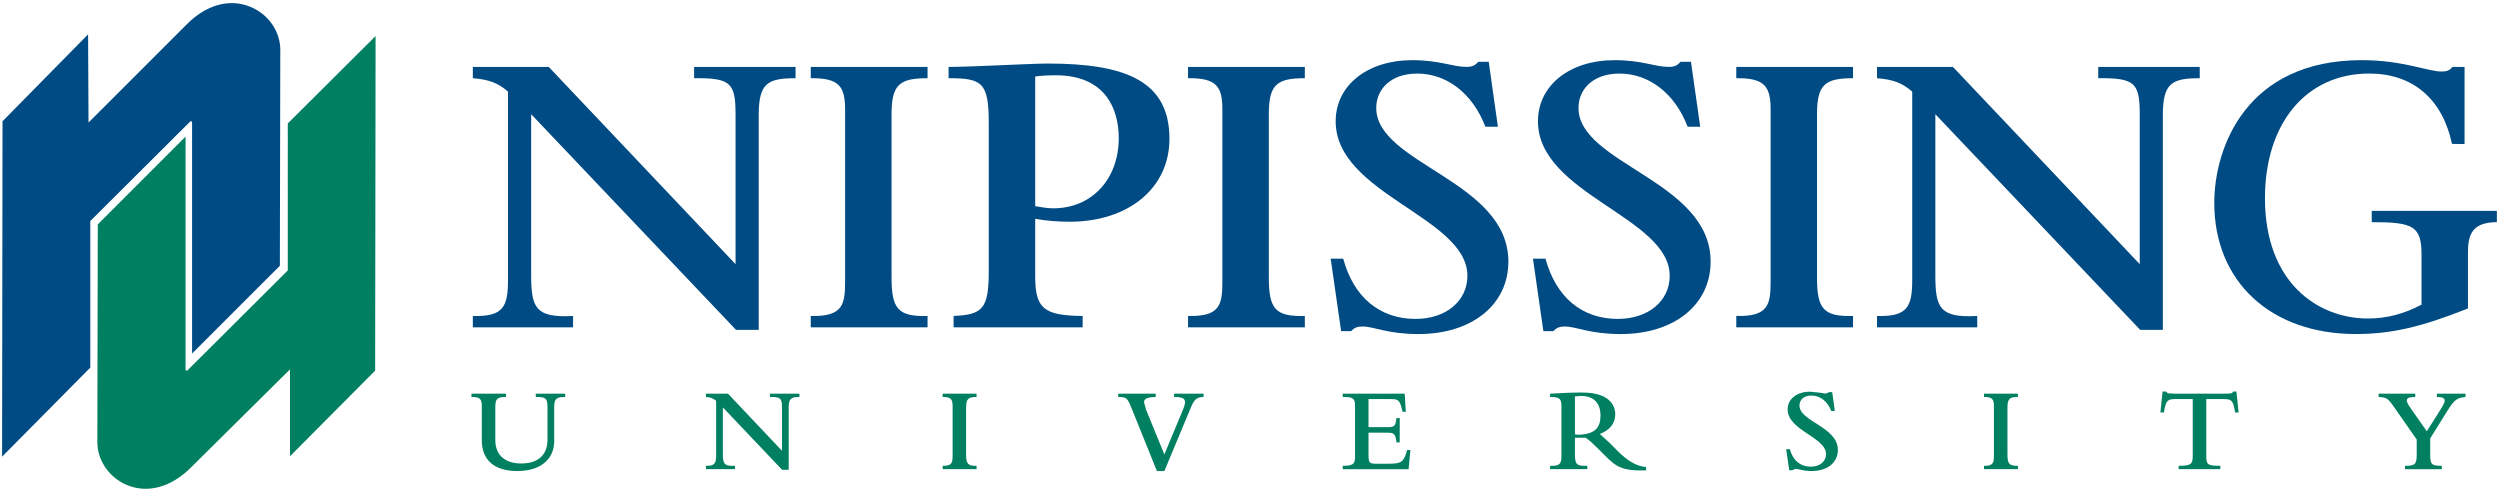
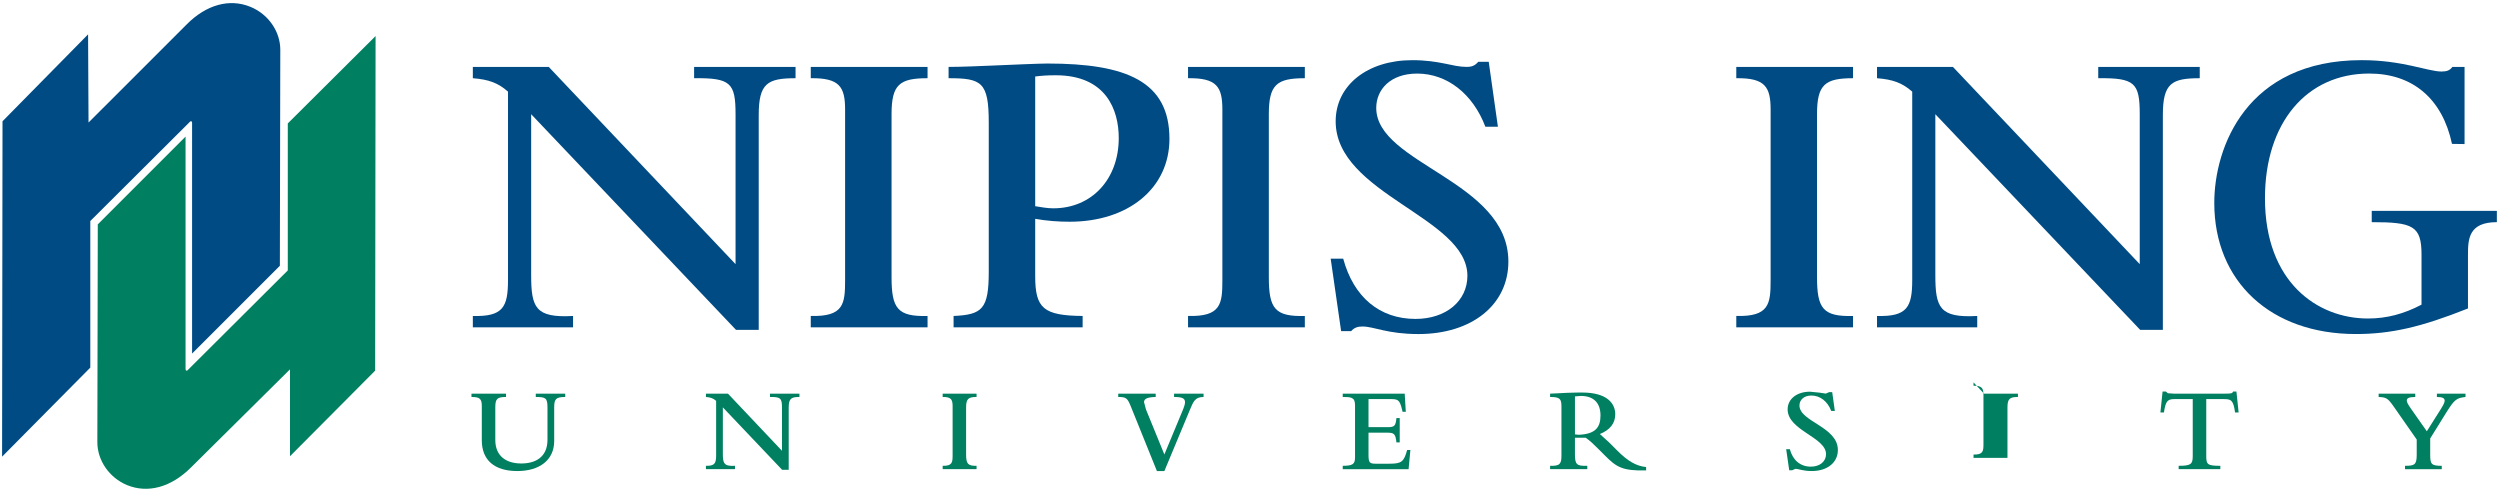
<svg xmlns="http://www.w3.org/2000/svg" version="1.1" viewBox="0 0 240.5 47.323">
  <g transform="translate(-1148.6 -748.4)">
    <g transform="translate(1143.8 743.56)">
      <path d="m32.485 16.715v14.106 0.034l-0.025 0.025-9.624 9.586-0.025 0.025h-0.034l-0.084-5e-3 -0.042-0.122v-22.385l-8.444 8.444c-4e-3 0.731-0.042 20.948-0.042 20.948 0 1.763 1.146 3.421 2.85 4.131 2.008 0.829 4.258 0.212 6.165-1.7l9.375-9.29 0.144-0.139v0.202 8.153l8.191-8.233 0.042-32.187-8.447 8.407z" fill="#007f61" />
      <path d="m13.486 26.103 0.025-0.025 9.582-9.544 0.025-0.025h0.034l0.084 4e-3 0.042 0.123v22.217l8.444-8.444c4e-3 -0.731 0.042-20.779 0.042-20.779 0-1.763-1.15-3.425-2.871-4.131-2.017-0.829-4.254-0.211-6.144 1.7l-9.29 9.286-0.144 0.144v-0.199l-0.042-8.284-8.232 8.36-0.041 32.265 8.486-8.567v-14.068-0.033z" fill="#004b84" />
      <path d="m55.898 15.827v15.464c0 3.142 0.402 4.147 4.03 3.945v1.091h-9.641v-1.091c2.9 0.08 3.383-0.846 3.383-3.464v-18.118c-0.964-0.846-1.852-1.167-3.383-1.29v-1.087h7.302l17.971 18.974v-14.424c0-3.019-0.482-3.501-3.987-3.463v-1.087h9.759v1.087c-2.698 0-3.543 0.482-3.543 3.543v20.665h-2.186l-19.705-20.745z" fill="#004b84" />
      <path d="m82.795 11.277h11.235v1.087c-2.698 0-3.463 0.604-3.463 3.463v15.662c0 3.023 0.563 3.827 3.463 3.747v1.091h-11.235v-1.091c3.184 0.08 3.303-1.167 3.303-3.464v-16.389c0-2.173-0.524-3.057-3.303-3.019v-1.087z" fill="#004b84" />
      <path d="m96.534 36.327h12.415v-1.091c-3.755-0.038-4.563-0.724-4.563-3.827v-5.518c1.129 0.199 2.22 0.279 3.311 0.279 5.695 0 9.603-3.26 9.603-7.971 0-5.514-4.11-7.248-11.742-7.248-0.77 0-3.425 0.119-5.357 0.199-0.969 0.042-2.981 0.127-4.148 0.127v1.087c3.18 0 3.865 0.364 3.865 4.267v14.334c0 3.586-0.604 4.148-3.383 4.271v1.091zm7.852-24.128c0.604-0.08 1.209-0.118 1.979-0.118 4.85 0 6.059 3.34 6.059 6.038 0 3.945-2.583 6.761-6.3 6.761-0.609 0-1.213-0.123-1.738-0.203v-12.478z" fill="#004b84" />
      <path d="m119.09 11.277h11.235v1.087c-2.698 0-3.464 0.604-3.464 3.463v15.662c0 3.023 0.563 3.827 3.464 3.747v1.091h-11.235v-1.091c3.184 0.08 3.302-1.167 3.302-3.464v-16.389c0-2.173-0.52-3.057-3.302-3.019v-1.087z" fill="#004b84" />
      <path d="m132.81 29.722h1.205c1.006 3.704 3.501 5.798 6.96 5.798 2.935 0 4.989-1.729 4.989-4.148 0-5.637-12.673-7.852-12.673-14.863 0-3.463 3.058-5.881 7.362-5.881 1.327 0 2.292 0.161 3.095 0.321 0.808 0.165 1.451 0.326 2.136 0.326 0.521 0 0.804-0.123 1.125-0.491h1.006l0.884 6.25h-1.205c-1.205-3.18-3.7-5.116-6.559-5.116-2.575 0-3.94 1.531-3.94 3.307 0 5.396 12.711 7.006 12.711 14.778 0 4.148-3.501 6.973-8.651 6.973-3.016 0-4.263-0.727-5.388-0.727-0.481 0-0.803 0.122-1.086 0.447h-0.965l-1.006-6.974z" fill="#004b84" />
-       <path d="m152.27 29.722h1.205c1.007 3.704 3.497 5.798 6.96 5.798 2.935 0 4.99-1.729 4.99-4.148 0-5.637-12.673-7.852-12.673-14.863 0-3.463 3.057-5.881 7.361-5.881 1.328 0 2.292 0.161 3.096 0.321 0.804 0.165 1.45 0.326 2.131 0.326 0.524 0 0.808-0.123 1.129-0.491h1.002l0.889 6.25h-1.21c-1.205-3.18-3.695-5.116-6.554-5.116-2.579 0-3.945 1.531-3.945 3.307 0 5.396 12.711 7.006 12.711 14.778 0 4.148-3.497 6.973-8.647 6.973-3.019 0-4.262-0.727-5.387-0.727-0.482 0-0.804 0.122-1.087 0.447h-0.969l-1.002-6.974z" fill="#004b84" />
      <path d="m171.83 11.277h11.231v1.087c-2.698 0-3.464 0.604-3.464 3.463v15.662c0 3.023 0.563 3.827 3.464 3.747v1.091h-11.231v-1.091c3.18 0.08 3.303-1.167 3.303-3.464v-16.389c0-2.173-0.524-3.057-3.303-3.019v-1.087z" fill="#004b84" />
      <path d="m190.98 15.827v15.464c0 3.142 0.402 4.147 4.03 3.945v1.091h-9.641v-1.091c2.9 0.08 3.387-0.846 3.387-3.464v-18.118c-0.969-0.846-1.856-1.167-3.387-1.29v-1.087h7.302l17.972 18.974v-14.424c0-3.019-0.482-3.501-3.992-3.463v-1.087h9.764v1.087c-2.702 0-3.548 0.482-3.548 3.543v20.665h-2.182l-19.705-20.745z" fill="#004b84" />
      <path d="m242.22 34.513c-4.546 1.814-7.446 2.461-10.795 2.461-8.178 0-13.611-5.04-13.611-12.613 0-5.357 3.1-13.734 14.178-13.734 3.949 0 6.364 1.091 7.684 1.095 0.52 0 0.803-0.118 1.044-0.444h1.171v7.421l-1.209-0.017c-0.926-4.347-3.784-6.766-7.962-6.766-6.047 0-10.03 4.753-10.03 12 0 8.059 5.032 11.565 9.907 11.565 1.814 0 3.463-0.444 5.154-1.332v-4.795c0-2.778-0.803-3.142-4.79-3.142v-1.087h12.037v1.087c-2.74 0-2.778 1.653-2.778 3.184v5.117z" fill="#004b84" />
      <path d="m50.156 42.708h3.324v0.321c-0.867 0-1.032 0.186-1.032 1.002v3.133c0 1.553 1.04 2.263 2.503 2.263 1.298 0 2.516-0.559 2.516-2.283v-3.112c0-0.909-0.177-1.002-1.125-1.002v-0.321h2.833v0.321c-0.888 0-1.062 0.186-1.062 1.002v3.239c0 1.831-1.42 2.884-3.547 2.884-2.225 0-3.417-1.065-3.417-2.965v-3.276c0-0.711-0.186-0.884-0.994-0.884v-0.322z" fill="#007f61" />
      <path d="m74.338 44.031v4.478c0 0.909 0.114 1.201 1.167 1.142v0.322h-2.795v-0.323c0.842 0.025 0.981-0.245 0.981-1.002v-5.247c-0.279-0.245-0.537-0.339-0.981-0.372v-0.321h2.119l5.197 5.497v-4.174c0-0.875-0.14-1.015-1.154-1.002v-0.321h2.833v0.321c-0.787 0-1.032 0.14-1.032 1.023v5.983h-0.634l-5.701-6.004z" fill="#007f61" />
      <path d="m95.485 42.708h3.26v0.321c-0.782 0-1.006 0.173-1.006 1.002v4.537c0 0.871 0.165 1.107 1.006 1.082v0.322h-3.26v-0.322c0.922 0.025 0.956-0.338 0.956-1.002v-4.744c0-0.63-0.152-0.888-0.956-0.875v-0.321z" fill="#007f61" />
      <path d="m113.58 43.926c-0.326-0.804-0.457-0.896-1.205-0.896v-0.321h3.603v0.321c-0.96 0.013-1.121 0.254-1.121 0.499l0.186 0.701 1.768 4.33 1.717-4.131c0.211-0.503 0.271-0.723 0.271-0.9 0-0.385-0.304-0.499-1.053-0.499v-0.321h2.837v0.321c-0.829 0-0.981 0.431-1.354 1.327l-2.418 5.802h-0.714l-2.517-6.233z" fill="#007f61" />
      <path d="m133.97 49.973v-0.323c0.947 0 1.184-0.151 1.184-0.808v-5.027c0-0.766-0.389-0.786-1.184-0.786v-0.321h5.962l0.105 1.746h-0.309l-0.059-0.245c-0.229-0.951-0.415-0.977-1.167-0.977h-2.051v2.701h1.805c0.677 0 0.804-0.08 0.88-0.875h0.317v2.343h-0.317c-0.085-0.833-0.236-0.938-0.88-0.938h-1.805v2.14c0 0.727 0.093 0.846 0.688 0.846h1.294c1.185 0 1.417-0.165 1.734-1.319h0.313l-0.174 1.844h-6.336z" fill="#007f61" />
      <path d="m156.31 46.949h1.036c0.49 0.363 0.664 0.528 1.26 1.124l0.617 0.618c1.058 1.057 1.633 1.463 3.933 1.403v-0.324c-0.973-0.102-1.768-0.571-2.808-1.615l-0.761-0.762-0.88-0.799c0.989-0.406 1.48-1.04 1.48-1.903 0-1.061-0.813-2.089-3.168-2.089-0.232 0-0.808 0-1.425 0.025-0.808 0.034-1.403 0.081-1.674 0.081v0.321c0.964 0 1.091 0.186 1.091 0.942v4.673c0 0.773-0.106 1.044-1.091 1.006v0.322h3.577v-0.322c-1.062 0.038-1.188-0.151-1.188-1.158v-1.543zm0-3.975 0.559-0.046c1.272 0 1.898 0.702 1.898 1.882 0 1.188-0.533 1.784-2.085 1.856l-0.372-0.038v-3.654z" fill="#007f61" />
      <path d="m176.63 48.053h0.352c0.291 1.074 1.019 1.679 2.025 1.679 0.862 0 1.458-0.499 1.458-1.201 0-1.637-3.695-2.279-3.695-4.309 0-1.007 0.893-1.7 2.144-1.7l0.905 0.089 0.626 0.093 0.321-0.14h0.292l0.253 1.806h-0.347c-0.351-0.922-1.073-1.479-1.906-1.479-0.753 0-1.15 0.444-1.15 0.955 0 1.565 3.695 2.034 3.695 4.288 0 1.201-1.011 2.021-2.512 2.021-0.879 0-1.243-0.212-1.573-0.212l-0.313 0.136h-0.283l-0.292-2.026z" fill="#007f61" />
-       <path d="m195.66 42.708h3.265v0.321c-0.787 0-1.007 0.173-1.007 1.002v4.537c0 0.871 0.161 1.107 1.007 1.082v0.322h-3.265v-0.322c0.922 0.025 0.956-0.338 0.956-1.002v-4.744c0-0.63-0.152-0.888-0.956-0.875v-0.321z" fill="#007f61" />
+       <path d="m195.66 42.708h3.265v0.321c-0.787 0-1.007 0.173-1.007 1.002v4.537v0.322h-3.265v-0.322c0.922 0.025 0.956-0.338 0.956-1.002v-4.744c0-0.63-0.152-0.888-0.956-0.875v-0.321z" fill="#007f61" />
      <path d="m212.84 42.505h0.321l0.187 0.165 0.57 0.038h4.947c0.597 0 0.689-0.025 0.762-0.203h0.317l0.211 2.013h-0.343c-0.164-1.214-0.397-1.285-1.099-1.285h-1.671v5.497c0 0.795 0.127 0.921 1.354 0.921v0.322h-4.009v-0.323c1.167 0 1.354-0.151 1.354-0.921v-5.497h-1.671c-0.688 0-0.926 0.071-1.099 1.285h-0.339l0.208-2.012z" fill="#007f61" />
      <path d="m235.09 43.972c-0.584-0.837-0.736-0.909-1.464-0.942v-0.321h3.522v0.321c-0.63 0-0.815 0.127-0.815 0.338 0 0.152 0.093 0.347 0.397 0.782l1.53 2.178 1.332-2.11c0.267-0.431 0.385-0.663 0.385-0.828 0-0.254-0.22-0.359-0.748-0.359v-0.321h2.752v0.321c-0.854 0.093-1.065 0.245-1.818 1.446l-1.577 2.541v1.619c0 0.863 0.14 1.015 1.112 1.015v0.322h-3.535v-0.324c0.893 0 1.125-0.08 1.125-1.048v-1.48l-2.198-3.15z" fill="#007f61" />
    </g>
  </g>
</svg>